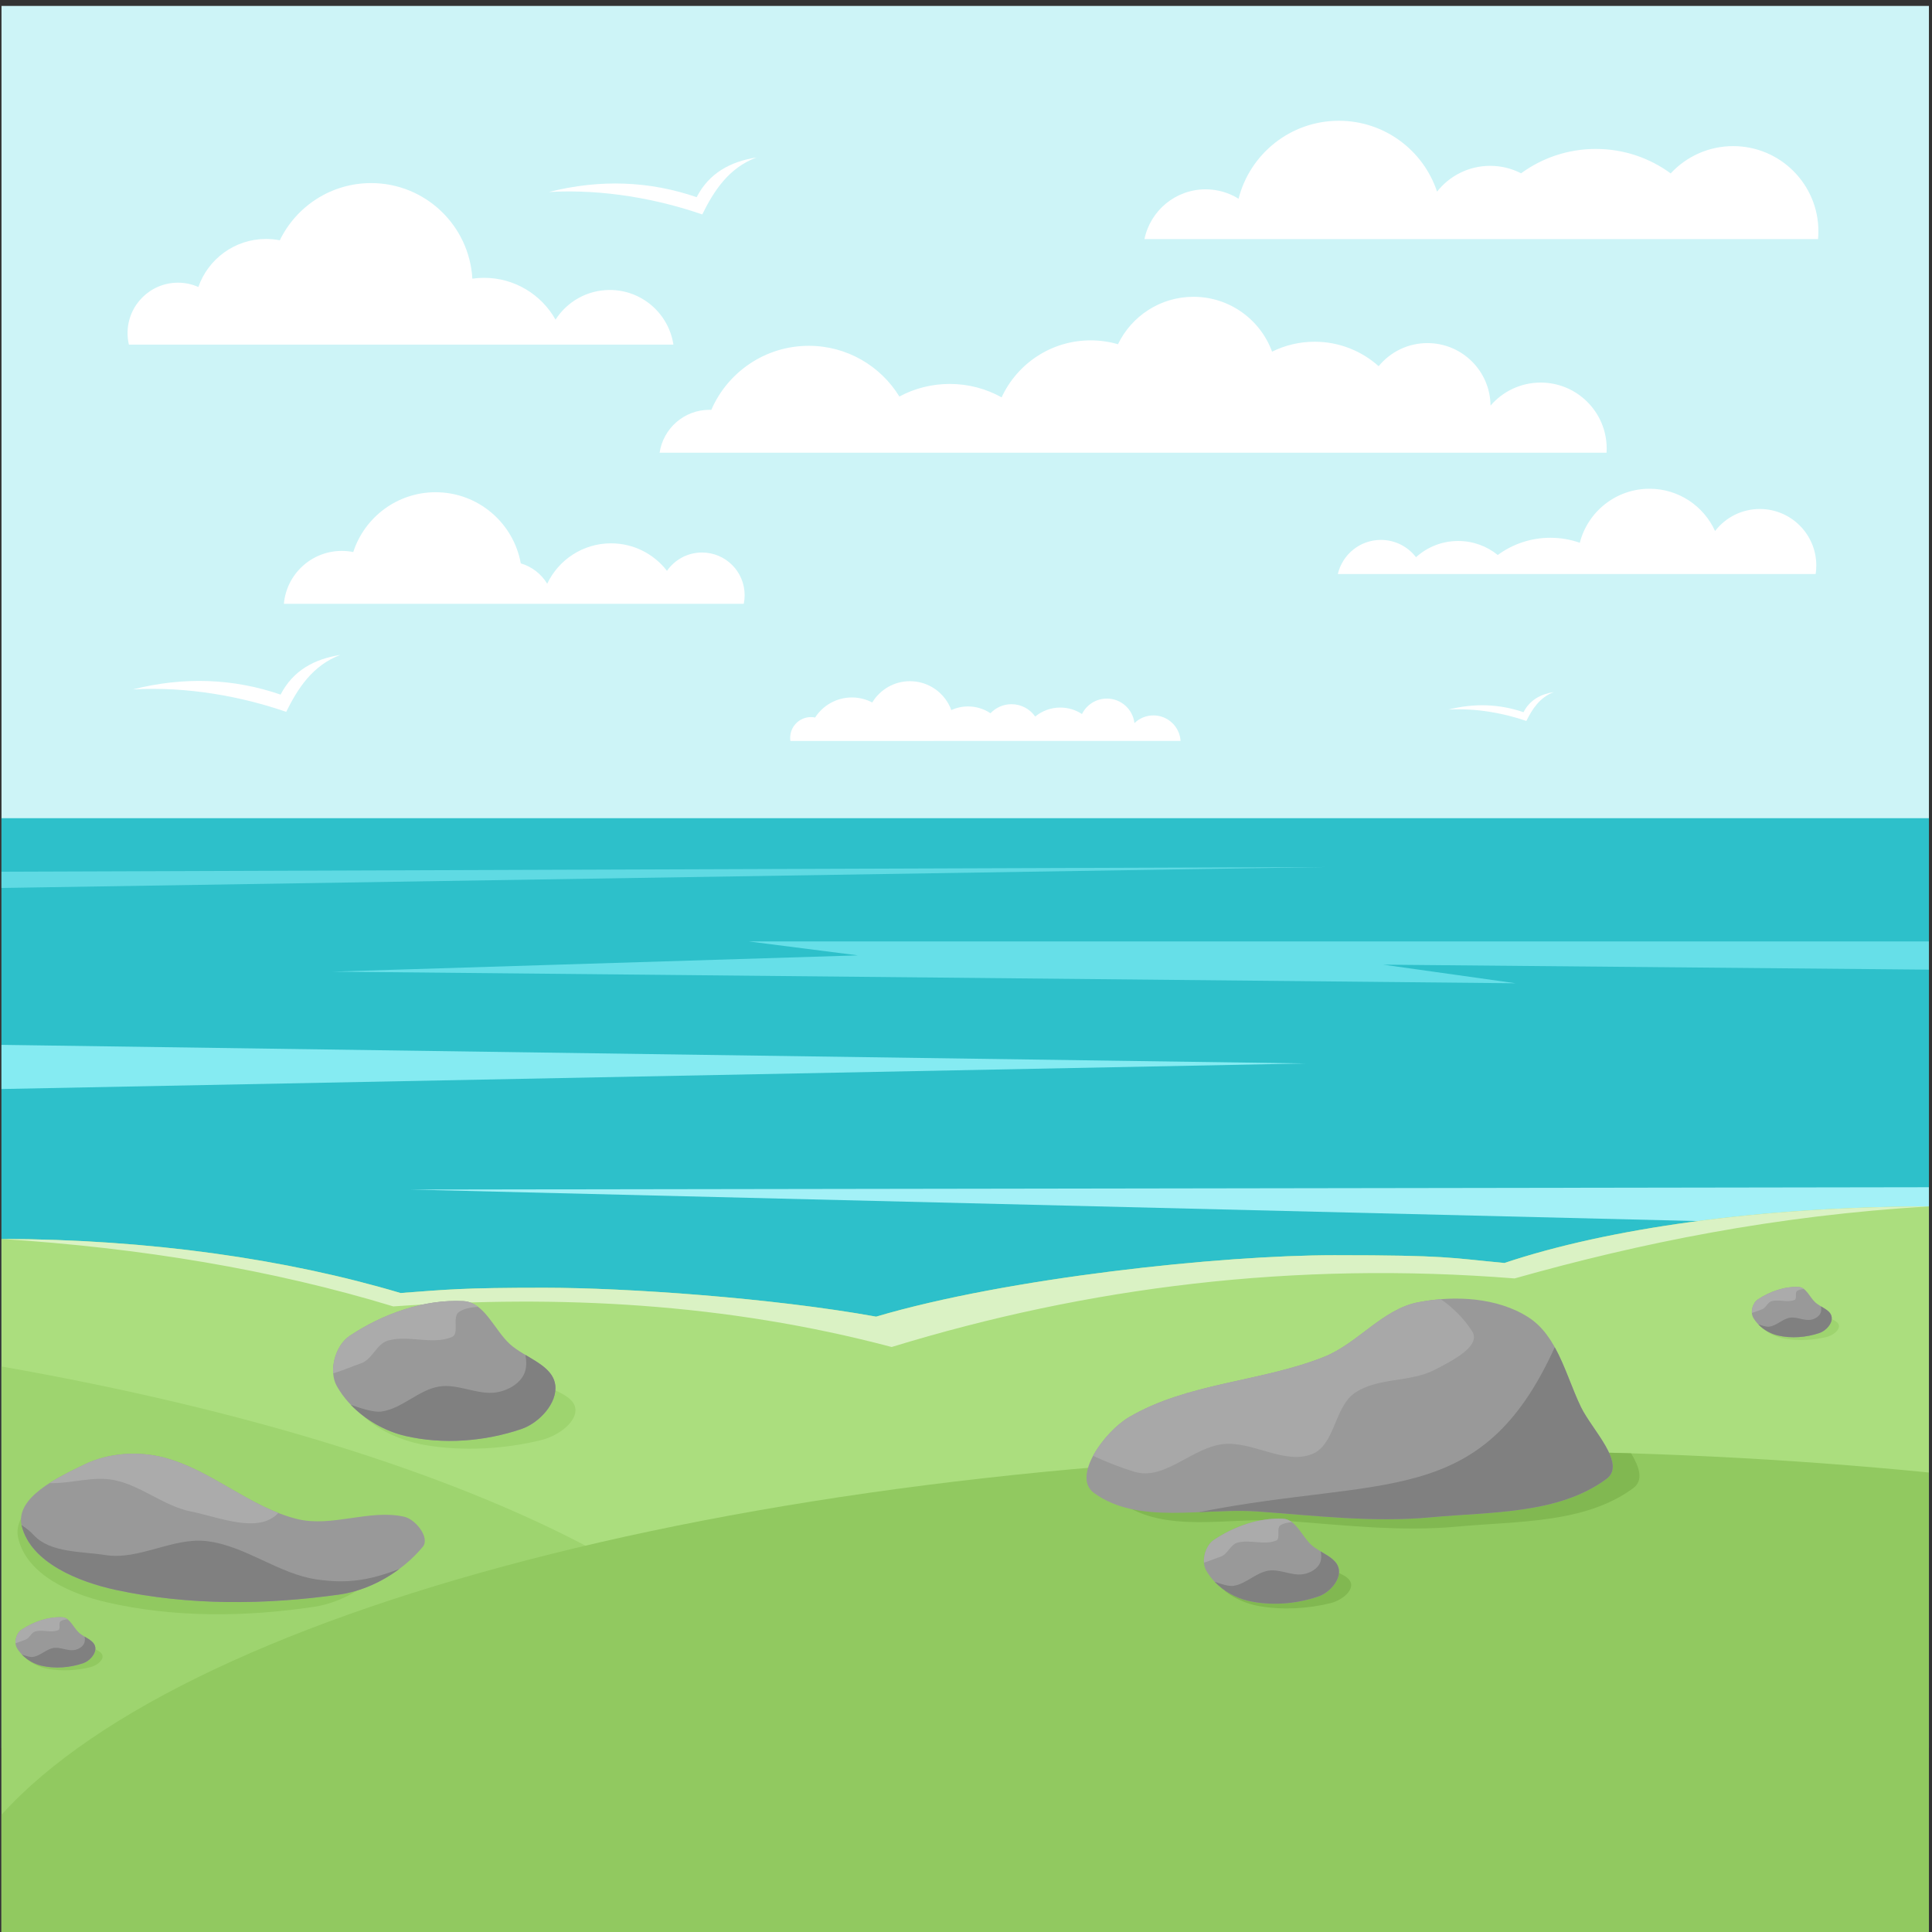
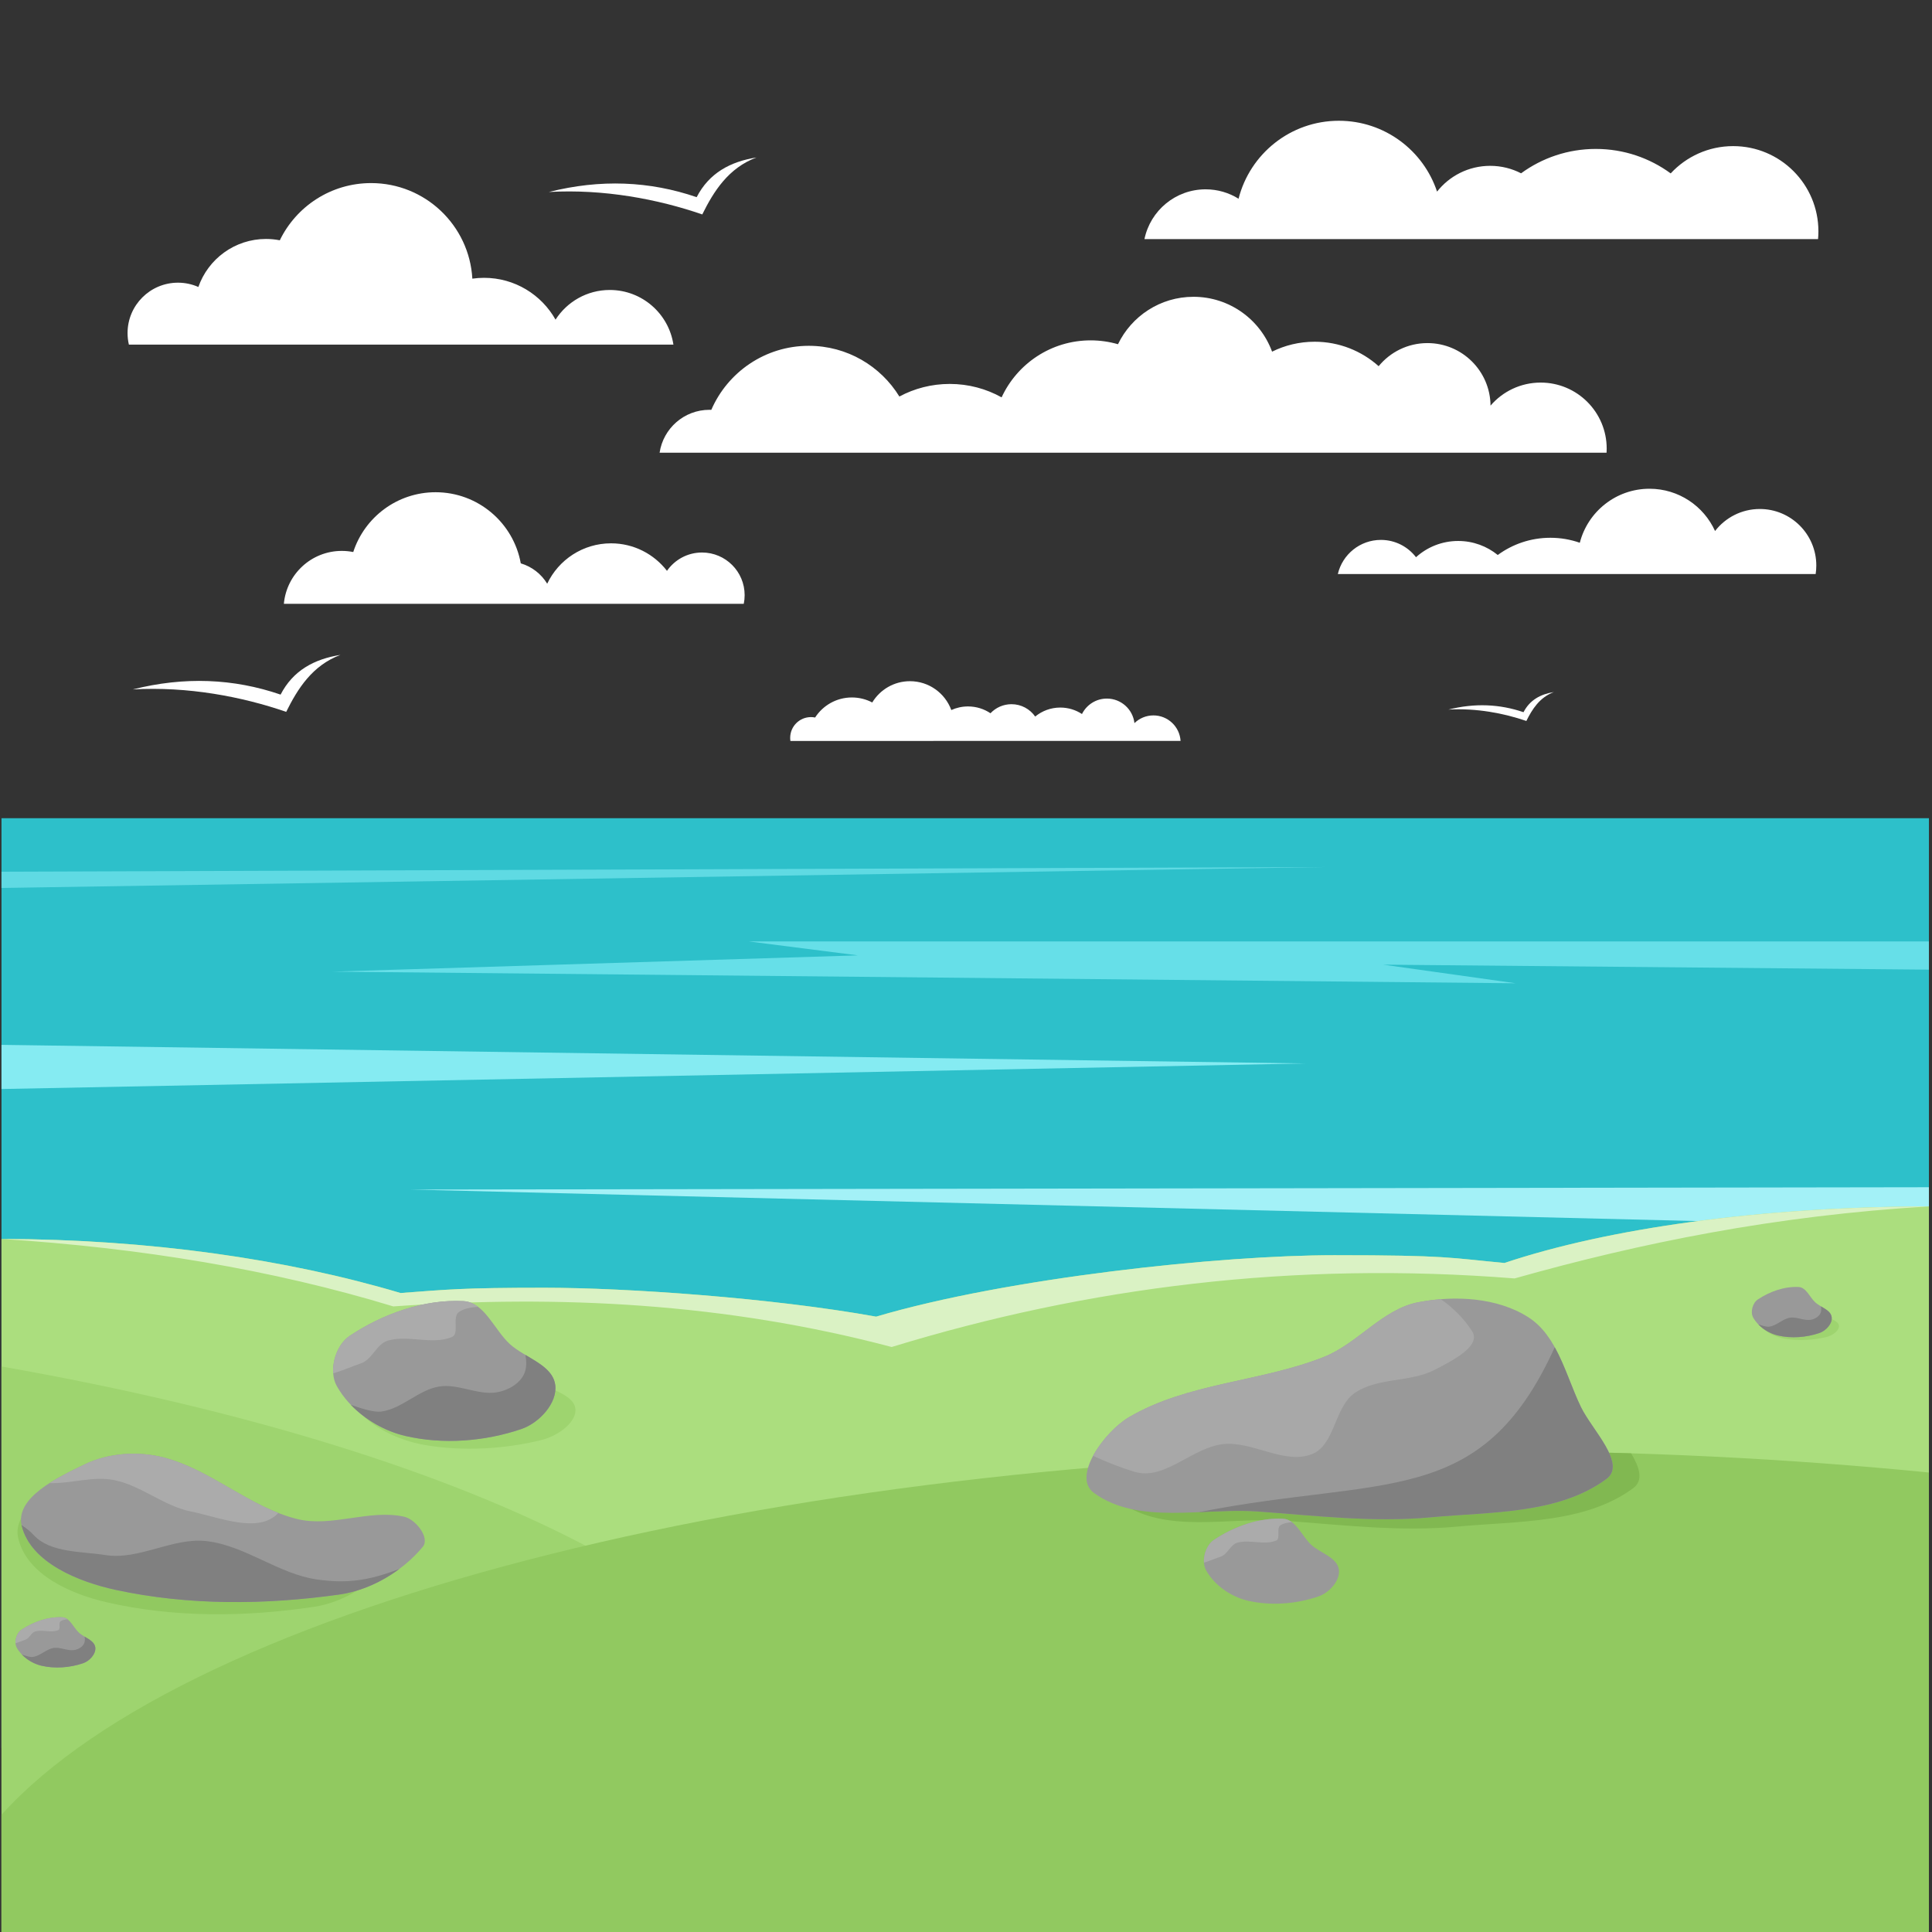
<svg xmlns="http://www.w3.org/2000/svg" version="1.1" viewBox="0 0 800 800">
  <rect x="0" y="0" width="800" height="800" fill="#333333" stroke="none" />
  <defs>
    <clipPath id="a">
      <path d="m0 600h600v-600h-600z" />
    </clipPath>
  </defs>
  <g transform="matrix(1.333 0 0 -1.333 0 800)">
-     <path d="m0.464 0h598.73v598.31h-598.73z" fill="#cdf4f7" />
    <path d="m0.464 57.166h598.73v288.82h-598.73z" fill="#2dc0ca" />
    <g transform="translate(.464 329.37)">
      <path d="m0 0v-5.055l411.17 6.499z" fill="#5fdae3" />
    </g>
    <g transform="translate(232.57 307.71)">
      <path d="m0 0 33.935-4.333-163.18-5.054 367.52-3.611-41.158 5.777 169.5-1.55v8.771z" fill="#66dfe8" />
    </g>
    <g transform="translate(.464 261.86)">
      <path d="M 0,0 405.038,7.943 0,13.719 Z" fill="#85ebf2" />
    </g>
    <g transform="translate(127.52 230.63)">
      <path d="m0 0 471.67-11.553v12.274z" fill="#a3f1f7" />
    </g>
    <g clip-path="url(#a)">
      <g transform="translate(599.19 225.4)">
        <path d="m0 0v-225.82h-598.73v215.71c46.007-0.1 88.682-6.29 123.96-16.799 14.57 1.072 18.957 1.638 44.607 1.638s70.859-3.164 103.13-8.978c40.758 12.055 106.98 19.087 142.36 19.087 35.381 0 35.775-0.837 52.827-2.416 31.86 10.673 79.072 17.468 131.84 17.576" fill="#abde7e" fill-rule="evenodd" />
      </g>
      <g transform="translate(.464 215.29)">
        <path d="m0 0c46.007-0.1 88.682-6.29 123.96-16.799 14.57 1.072 18.957 1.639 44.607 1.639s70.859-3.164 103.13-8.979c40.758 12.055 106.98 19.087 142.36 19.087 35.381 0 35.775-0.837 52.827-2.416 31.86 10.673 79.072 17.468 131.84 17.576-47.777-2.853-89.588-11.34-128.7-22.376-68.517 5.442-132.7-2.674-193.51-21.3-51.866 13.714-103.42 16.226-154.81 12.609-37.601 11.441-78.338 18.181-121.72 20.959" fill="#daf2c4" fill-rule="evenodd" />
      </g>
      <g transform="translate(242.26 -.422)">
        <path d="m0 0h-241.8v176.09c151.51-26.598 254.65-79.139 254.65-139.62 0-12.551-4.463-24.759-12.858-36.467" fill="#9ed46f" fill-rule="evenodd" />
      </g>
      <g transform="translate(599.19 142.73)">
        <path d="m0 0v-143.15h-598.73v36.831c58.995 65.341 242.76 113 460.36 113 48.107 0 94.549-2.341 138.37-6.676" fill="#91c960" fill-rule="evenodd" />
      </g>
      <g transform="translate(347.84 145)">
        <path d="m0 0c36.234 2.877 74.061 4.409 112.98 4.409 15.475 0 30.776-0.245 45.875-0.717 2.567-4.33 3.949-8.383 0.619-10.836-14.98-11.03-35.997-10.186-54.516-11.914-17.863-1.666-35.897 0.51-53.791 1.806-17.033 1.233-37.111-4.29-50.905 5.777-3.351 2.445-2.682 6.959-0.261 11.475" fill="#81b851" fill-rule="evenodd" />
      </g>
      <g transform="translate(82.639 525.92)">
        <path d="m0 0c1.463 0 2.893-0.142 4.278-0.412 5.103 10.517 15.885 17.769 28.36 17.769 16.791 0 30.511-13.135 31.452-29.69 1.189 0.17 2.403 0.26 3.637 0.26 9.533 0 17.841-5.238 22.206-12.991 3.556 5.544 9.772 9.217 16.848 9.217 10.017 0 18.314-7.366 19.769-16.979h-169.15c-0.269 1.151-0.413 2.351-0.413 3.585 0 8.648 7.011 15.658 15.659 15.658 2.255 0 4.398-0.477 6.335-1.335 3.035 8.686 11.299 14.918 21.02 14.918" fill="#fff" fill-rule="evenodd" />
      </g>
      <g transform="translate(564.01 421.84)">
        <path d="m0 0c0.132 0.864 0.2 1.749 0.2 2.649 0 9.691-7.857 17.548-17.549 17.548-5.659 0-10.694-2.682-13.902-6.842-3.509 7.745-11.308 13.132-20.363 13.132-10.422 0-19.175-7.131-21.651-16.779-2.862 1.003-5.936 1.549-9.142 1.549-6.114 0-11.767-1.987-16.343-5.348-3.358 2.722-7.636 4.355-12.295 4.355-5.041 0-9.639-1.91-13.103-5.046-2.512 3.269-6.458 5.377-10.901 5.377-6.506 0-11.957-4.523-13.379-10.595z" fill="#fff" fill-rule="evenodd" />
      </g>
      <g transform="translate(499.01 140.74)">
        <path d="m0 0c-14.977-11.028-35.994-10.185-54.515-11.912-17.863-1.669-35.897 0.508-53.791 1.806-17.033 1.231-37.11-4.292-50.904 5.774-6.959 5.079 3.414 19.085 10.83 23.467 18.22 10.766 40.986 10.955 60.651 18.772 10.472 4.165 18.179 14.831 29.245 16.97 11.329 2.188 24.589 1.544 34.297-4.693 9.027-5.804 11.584-18.132 16.246-27.799 3.435-7.133 14.316-17.689 7.941-22.385" fill="#999" fill-rule="evenodd" />
      </g>
      <g transform="translate(339.55 147.91)">
        <path d="m0 0c2.61 4.852 7.239 9.695 11.077 11.964 18.22 10.766 40.986 10.955 60.652 18.772 10.471 4.165 18.178 14.831 29.244 16.97 2.289 0.442 4.658 0.769 7.06 0.957 3.946-2.738 7.36-6.236 9.726-9.985 2.955-4.675-6.654-9.343-11.552-11.911-7.655-4.018-17.783-2.33-24.912-7.221-6.381-4.379-6.111-16.206-13.322-19.015-8.588-3.344-18.303 4.052-27.472 3.128-9.542-0.961-18.228-11.336-27.438-8.663-3.541 1.027-8.275 2.799-13.063 5.004" fill="#a8a8a8" fill-rule="evenodd" />
      </g>
      <g transform="translate(499.01 140.74)">
        <path d="m0 0c-14.977-11.028-35.994-10.185-54.515-11.912-17.863-1.669-35.897 0.508-53.791 1.806-5.884 0.424-12.131 0.043-18.354-0.222 57.592 11.386 87.71 0.783 110.62 51.236 3.208-5.781 5.265-12.644 8.1-18.523 3.435-7.133 14.316-17.689 7.941-22.385" fill="#808080" fill-rule="evenodd" />
      </g>
      <g transform="translate(106.18 429.02)">
        <path d="m0 0c1.216 0 2.404-0.121 3.554-0.35 3.502 10.781 13.627 18.575 25.577 18.575 13.214 0 24.2-9.532 26.463-22.094 3.459-1.018 6.374-3.305 8.209-6.322 3.519 7.415 11.076 12.543 19.83 12.543 7.073 0 13.363-3.349 17.375-8.545 2.393 3.44 6.374 5.693 10.883 5.693 7.314 0 13.243-5.929 13.243-13.244 0-0.921-0.094-1.82-0.274-2.689h-142.86c0.83 9.213 8.571 16.433 18 16.433" fill="#fff" fill-rule="evenodd" />
      </g>
      <g transform="translate(355.51 525.88)">
        <path d="m0 0c1.82 8.825 9.633 15.459 18.997 15.459 3.758 0 7.265-1.07 10.235-2.919 3.529 13.919 16.138 24.218 31.153 24.218 14.211 0 26.263-9.224 30.506-22.01 3.847 4.876 9.808 8.007 16.501 8.007 3.461 0 6.725-0.837 9.602-2.319 6.511 4.758 14.535 7.57 23.217 7.57 8.699 0 16.737-2.823 23.255-7.599 4.835 5.212 11.743 8.474 19.412 8.474 14.62 0 26.475-11.853 26.475-26.474 0-0.812-0.041-1.615-0.111-2.407z" fill="#fff" fill-rule="evenodd" />
      </g>
      <g transform="translate(220.37 472.85)">
        <path d="m0 0c0.198 0 0.394-5e-3 0.59-0.012 5.069 11.702 16.721 19.89 30.285 19.89 11.902 0 22.331-6.303 28.134-15.753 4.661 2.495 9.986 3.911 15.642 3.911 5.849 0 11.343-1.514 16.116-4.168 4.824 10.45 15.395 17.703 27.661 17.703 2.946 0 5.793-0.42 8.487-1.2 4.2 8.718 13.121 14.734 23.445 14.734 11.214 0 20.771-7.095 24.423-17.041 3.984 1.974 8.474 3.084 13.221 3.084 7.639 0 14.605-2.874 19.883-7.597 3.593 4.38 9.048 7.174 15.157 7.174 10.767 0 19.506-8.682 19.599-19.426 3.761 4.383 9.344 7.16 15.573 7.16 11.328 0 20.511-9.185 20.511-20.514 0-0.425-0.014-0.849-0.04-1.268h-294.16c1.123 7.539 7.624 13.323 15.477 13.323" fill="#fff" fill-rule="evenodd" />
      </g>
      <g transform="translate(366.73 369.99)">
        <path d="m0 0c-0.271 4.424-3.942 7.929-8.435 7.929-2.294 0-4.374-0.914-5.895-2.397-0.497 4.292-4.143 7.625-8.568 7.625-3.388 0-6.321-1.954-7.731-4.797-1.935 1.27-4.247 2.009-6.732 2.009-2.963 0-5.68-1.049-7.801-2.794-1.623 2.321-4.315 3.84-7.36 3.84-2.572 0-4.892-1.083-6.528-2.816-1.995 1.338-4.395 2.118-6.978 2.118-1.852 0-3.611-0.402-5.192-1.121-1.921 5.231-6.947 8.963-12.844 8.963-4.969 0-9.318-2.649-11.714-6.611-1.889 0.993-4.039 1.557-6.322 1.557-4.793 0-9.006-2.481-11.427-6.229-0.419 0.086-0.851 0.13-1.294 0.13-3.561 0-6.449-2.886-6.449-6.448 0-0.325 0.025-0.645 0.072-0.958z" fill="#fff" fill-rule="evenodd" />
      </g>
      <g transform="translate(164.61 172.04)">
        <path d="m0 0c4.661-3.095 13.226-4.656 14.082-9.209 0.78-4.152-5.026-8.645-10.472-9.998-11.41-2.837-24.359-3.57-36.102-1.58-8.556 1.45-17.018 5.723-21.299 11.315-2.603 3.399-0.467 9.148 3.971 11.315 10.248 5.002 23.063 8.348 35.379 7.895 6.55-0.245 9.596-6.517 14.441-9.738" fill="#9ed46f" fill-rule="evenodd" />
      </g>
      <g transform="translate(158.39 182.62)">
        <path d="m0 0c4.661-4.247 13.224-6.389 14.08-12.636 0.78-5.7-5.025-11.862-10.47-13.719-11.41-3.89-24.359-4.898-36.102-2.165-8.557 1.991-17.018 7.853-21.299 15.525-2.604 4.663-0.468 12.551 3.97 15.521 10.247 6.864 23.063 11.456 35.38 10.831 6.548-0.332 9.594-8.941 14.441-13.357" fill="#999" fill-rule="evenodd" />
      </g>
      <g transform="translate(103.5 173.54)">
        <path d="m0 0c-0.311 4.339 1.726 9.369 5.068 11.606 10.247 6.864 23.063 11.456 35.38 10.831 1.728-0.086 3.213-0.751 4.55-1.762-2.311-0.205-4.545-0.565-5.993-1.667-2.139-1.624 0.325-6.76-2.167-7.761-6.151-2.471-13.487 0.755-19.856-1.084-3.486-1.006-4.868-5.871-8.304-7.039-2.593-0.884-5.681-2.266-8.678-3.124" fill="#ababab" fill-rule="evenodd" />
      </g>
      <g transform="translate(163.22 179.26)">
        <path d="m0 0c4.203-2.505 8.651-4.869 9.255-9.281 0.78-5.701-5.026-11.863-10.47-13.72-11.41-3.89-24.36-4.897-36.102-2.164-6.217 1.445-12.382 4.935-16.932 9.677 3.442-1.216 7.227-2.421 9.53-2.097 6.431 0.904 11.466 6.696 17.872 7.763 5.905 0.985 11.955-2.731 17.871-1.805 3.462 0.541 7.352 2.705 8.664 5.956 0.726 1.796 0.629 3.714 0.312 5.671" fill="#808080" fill-rule="evenodd" />
      </g>
      <g transform="translate(411.13 113.83)">
-         <path d="m0 0c2.832-1.882 8.036-2.829 8.556-5.596 0.474-2.526-3.054-5.256-6.364-6.078-6.933-1.722-14.804-2.17-21.938-0.959-5.201 0.881-10.344 3.479-12.945 6.877-1.582 2.064-0.283 5.559 2.413 6.875 6.228 3.039 14.015 5.074 21.502 4.797 3.979-0.147 5.831-3.96 8.776-5.916" fill="#81b851" fill-rule="evenodd" />
-       </g>
+         </g>
      <g transform="translate(407.35 120.25)">
        <path d="m0 0c2.833-2.581 8.036-3.881 8.556-7.679 0.474-3.463-3.053-7.209-6.363-8.337-6.933-2.365-14.802-2.975-21.938-1.316-5.202 1.21-10.342 4.771-12.946 9.435-1.582 2.834-0.283 7.627 2.414 9.434 6.228 4.169 14.015 6.962 21.501 6.581 3.979-0.202 5.832-5.434 8.776-8.118" fill="#999" fill-rule="evenodd" />
      </g>
      <g transform="translate(373.99 114.74)">
        <path d="m0 0c-0.19 2.637 1.048 5.692 3.079 7.054 6.229 4.169 14.016 6.962 21.501 6.581 1.051-0.052 1.953-0.456 2.765-1.072-1.404-0.124-2.762-0.343-3.641-1.011-1.3-0.989 0.197-4.111-1.316-4.719-3.74-1.5-8.199 0.46-12.068-0.656-2.12-0.613-2.959-3.57-5.046-4.281-1.577-0.536-3.455-1.375-5.274-1.896" fill="#ababab" fill-rule="evenodd" />
      </g>
      <g transform="translate(410.28 118.21)">
-         <path d="m0 0c2.555-1.523 5.258-2.959 5.624-5.641 0.475-3.463-3.053-7.209-6.362-8.336-6.934-2.366-14.803-2.976-21.939-1.317-3.779 0.879-7.526 2.999-10.29 5.881 2.092-0.738 4.391-1.47 5.791-1.275 3.909 0.55 6.967 4.069 10.862 4.718 3.588 0.599 7.264-1.659 10.858-1.095 2.106 0.329 4.469 1.645 5.267 3.62 0.44 1.09 0.383 2.256 0.189 3.445" fill="#808080" fill-rule="evenodd" />
-       </g>
+         </g>
      <g transform="translate(23.85 141.46)">
        <path d="m0 0c6.899 3.575 15.48 4.21 22.903 2.165 13.77-3.789 24.931-15.489 38.733-19.135 10.032-2.648 20.901 3.124 30.987 0.724 3.347-0.797 7.587-6.569 5.389-9.387-5.965-7.651-15.037-13.419-24.25-14.803-21.352-3.206-43.594-3.436-64.669 1.446-10.743 2.488-24.615 8.426-27.28 19.855-2.061 8.833 10.54 15.17 18.187 19.135" fill="#91c960" fill-rule="evenodd" />
      </g>
      <g transform="translate(26.256 145.25)" fill-rule="evenodd">
        <path d="m0 0c7.395 3.577 16.593 4.209 24.549 2.167 14.759-3.791 26.722-15.489 41.517-19.135 10.753-2.648 22.404 3.124 33.215 0.722 3.586-0.797 8.133-6.567 5.776-9.385-6.393-7.65-16.119-13.419-25.993-14.803-22.887-3.206-46.728-3.436-69.317 1.446-11.515 2.489-26.385 8.424-29.242 19.856-2.209 8.832 11.298 15.169 19.495 19.132" fill="#999" />
        <path d="m0 0c7.395 3.577 16.593 4.209 24.549 2.167 12.765-3.279 23.438-12.472 35.661-17.254h-1e-3c-6.203-6.602-18.292-1.311-27.175 0.468-8.414 1.684-15.415 8.057-23.828 9.747-6.57 1.32-13.387-1.152-20.084-0.927 3.592 2.306 7.648 4.238 10.878 5.799" fill="#ababab" />
      </g>
      <g transform="translate(124.06 112.79)">
        <path d="m0 0c-5.537-4.132-12.107-7.044-18.745-7.975-22.886-3.206-46.728-3.436-69.316 1.446-11.516 2.489-26.385 8.424-29.243 19.856-0.025 0.101-0.046 0.201-0.067 0.301 1.46-0.955 2.769-2.02 3.858-3.19 5.09-5.476 14.819-4.968 22.203-6.137 10.439-1.653 20.91 5.543 31.409 4.332 12.022-1.387 22.318-10.187 34.297-11.914 8.517-1.227 15.511-0.644 25.604 3.281" fill="#808080" fill-rule="evenodd" />
      </g>
      <g transform="translate(566.16 191.76)">
        <path d="m0 0c1.676-1.112 4.753-1.674 5.06-3.309 0.28-1.494-1.805-3.108-3.762-3.594-4.1-1.018-8.753-1.283-12.975-0.567-3.074 0.522-6.113 2.057-7.653 4.067-0.936 1.221-0.166 3.285 1.427 4.065 3.683 1.796 8.288 2.999 12.713 2.837 2.355-0.087 3.449-2.343 5.19-3.499" fill="#9ed46f" fill-rule="evenodd" />
      </g>
      <g transform="translate(563.92 195.56)">
        <path d="m0 0c1.676-1.525 4.753-2.296 5.06-4.541 0.28-2.047-1.807-4.261-3.762-4.929-4.102-1.398-8.756-1.759-12.975-0.78-3.074 0.717-6.115 2.823-7.652 5.58-0.936 1.676-0.17 4.511 1.426 5.58 3.683 2.466 8.288 4.115 12.713 3.89 2.353-0.117 3.449-3.213 5.19-4.8" fill="#999" fill-rule="evenodd" />
      </g>
      <g transform="translate(544.2 192.29)">
-         <path d="m0 0c-0.112 1.558 0.621 3.365 1.821 4.172 3.684 2.466 8.288 4.115 12.714 3.89 0.62-0.031 1.154-0.271 1.636-0.632-0.832-0.075-1.634-0.205-2.155-0.6-0.769-0.585 0.117-2.431-0.779-2.79-2.209-0.886-4.845 0.272-7.135-0.388-1.253-0.362-1.748-2.11-2.983-2.531-0.932-0.317-2.042-0.813-3.119-1.121" fill="#ababab" fill-rule="evenodd" />
-       </g>
+         </g>
      <g transform="translate(565.66 194.35)">
        <path d="m0 0c1.509-0.9 3.107-1.749 3.326-3.336 0.279-2.047-1.808-4.261-3.762-4.929-4.102-1.398-8.756-1.759-12.975-0.78-2.233 0.523-4.449 1.775-6.083 3.479 1.236-0.437 2.598-0.87 3.425-0.752 2.31 0.324 4.12 2.404 6.421 2.788 2.123 0.354 4.296-0.981 6.421-0.65 1.245 0.196 2.642 0.974 3.115 2.142 0.26 0.646 0.225 1.335 0.112 2.038" fill="#808080" fill-rule="evenodd" />
      </g>
      <g transform="translate(26.779 89.166)">
-         <path d="m0 0c1.674-1.114 4.752-1.673 5.06-3.311 0.28-1.493-1.806-3.105-3.763-3.592-4.1-1.02-8.753-1.283-12.974-0.569-3.074 0.522-6.115 2.057-7.654 4.067-0.935 1.221-0.167 3.288 1.428 4.066 3.682 1.798 8.287 3.001 12.714 2.837 2.353-0.087 3.448-2.342 5.189-3.498" fill="#91c960" fill-rule="evenodd" />
-       </g>
+         </g>
      <g transform="translate(24.544 92.965)">
        <path d="m0 0c1.675-1.525 4.752-2.294 5.059-4.539 0.281-2.05-1.805-4.264-3.761-4.931-4.101-1.398-8.755-1.76-12.974-0.778-3.075 0.715-6.116 2.823-7.655 5.577-0.935 1.676-0.167 4.513 1.428 5.58 3.682 2.466 8.287 4.116 12.714 3.893 2.353-0.12 3.448-3.213 5.189-4.802" fill="#999" fill-rule="evenodd" />
      </g>
      <g transform="translate(4.818 89.702)">
        <path d="m0 0c-0.111 1.561 0.62 3.368 1.822 4.172 3.682 2.466 8.287 4.115 12.714 3.892 0.621-0.033 1.154-0.27 1.635-0.634-0.831-0.073-1.633-0.202-2.154-0.6-0.769-0.583 0.117-2.428-0.779-2.787-2.21-0.889-4.847 0.271-7.135-0.391-1.253-0.361-1.749-2.11-2.984-2.529-0.932-0.316-2.042-0.815-3.119-1.123" fill="#ababab" fill-rule="evenodd" />
      </g>
      <g transform="translate(26.277 91.759)">
        <path d="m0 0c1.51-0.898 3.108-1.749 3.326-3.333 0.28-2.05-1.806-4.264-3.762-4.931-4.101-1.398-8.755-1.76-12.974-0.778-2.234 0.519-4.449 1.774-6.085 3.478 1.237-0.437 2.598-0.869 3.426-0.753 2.31 0.324 4.119 2.406 6.421 2.789 2.123 0.352 4.296-0.983 6.423-0.649 1.244 0.195 2.642 0.974 3.113 2.142 0.26 0.643 0.226 1.332 0.112 2.035" fill="#808080" fill-rule="evenodd" />
      </g>
      <g transform="translate(218.15 533.54)">
        <path d="M 0,0 C -13.741,4.74 -30.591,7.947 -47.666,6.969 -31.634,11.012 -16.345,10.371 -1.742,5.36 2.118,12.843 8.693,16.402 16.84,17.69 8.117,14.423 3.556,7.183 0,0" fill="#fff" fill-rule="evenodd" />
      </g>
      <g transform="translate(474.14 376.19)">
        <path d="m0 0c-6.977 2.407-15.534 4.036-24.207 3.54 8.142 2.052 15.907 1.727 23.323-0.817 1.96 3.8 5.3 5.607 9.437 6.261-4.431-1.659-6.745-5.336-8.553-8.984" fill="#fff" fill-rule="evenodd" />
      </g>
      <g transform="translate(88.905 379.02)">
        <path d="m 0,0 c -13.739,4.74 -30.59,7.947 -47.665,6.969 16.03,4.043 31.321,3.402 45.923,-1.608 C 2.118,12.843 8.693,16.402 16.84,17.69 8.117,14.423 3.556,7.184 0,0" fill="#fff" fill-rule="evenodd" />
      </g>
    </g>
  </g>
</svg>